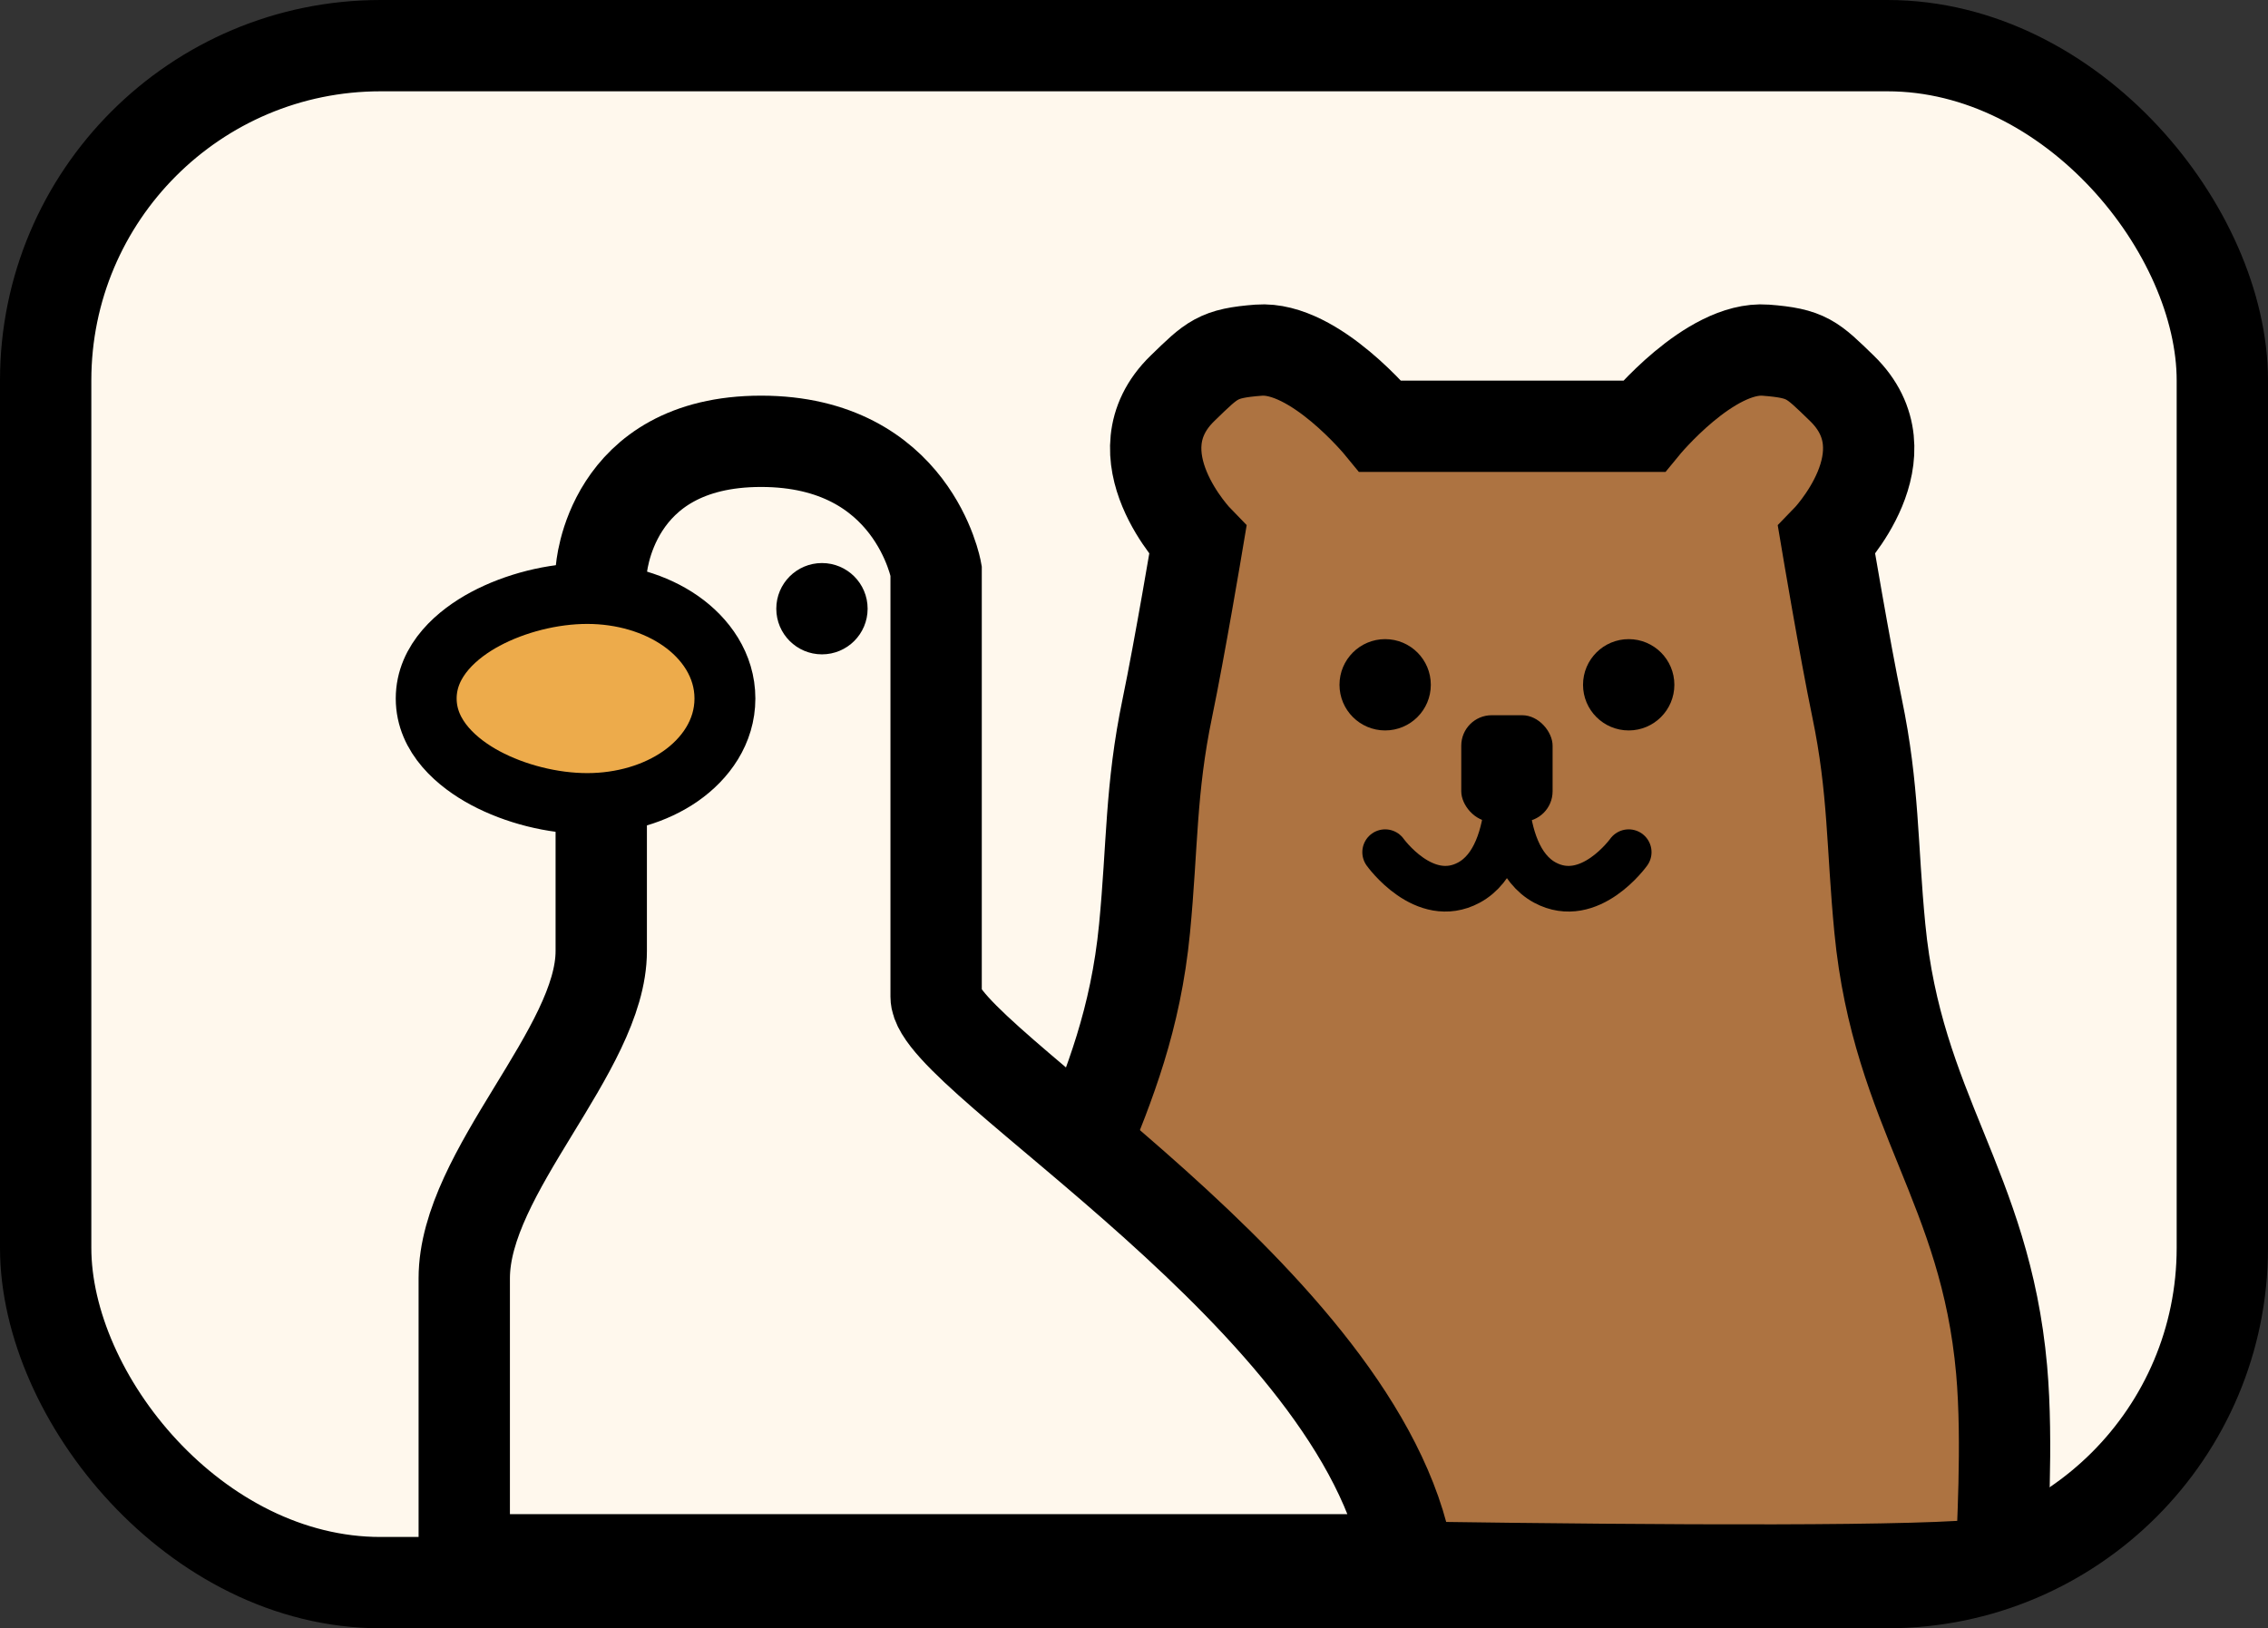
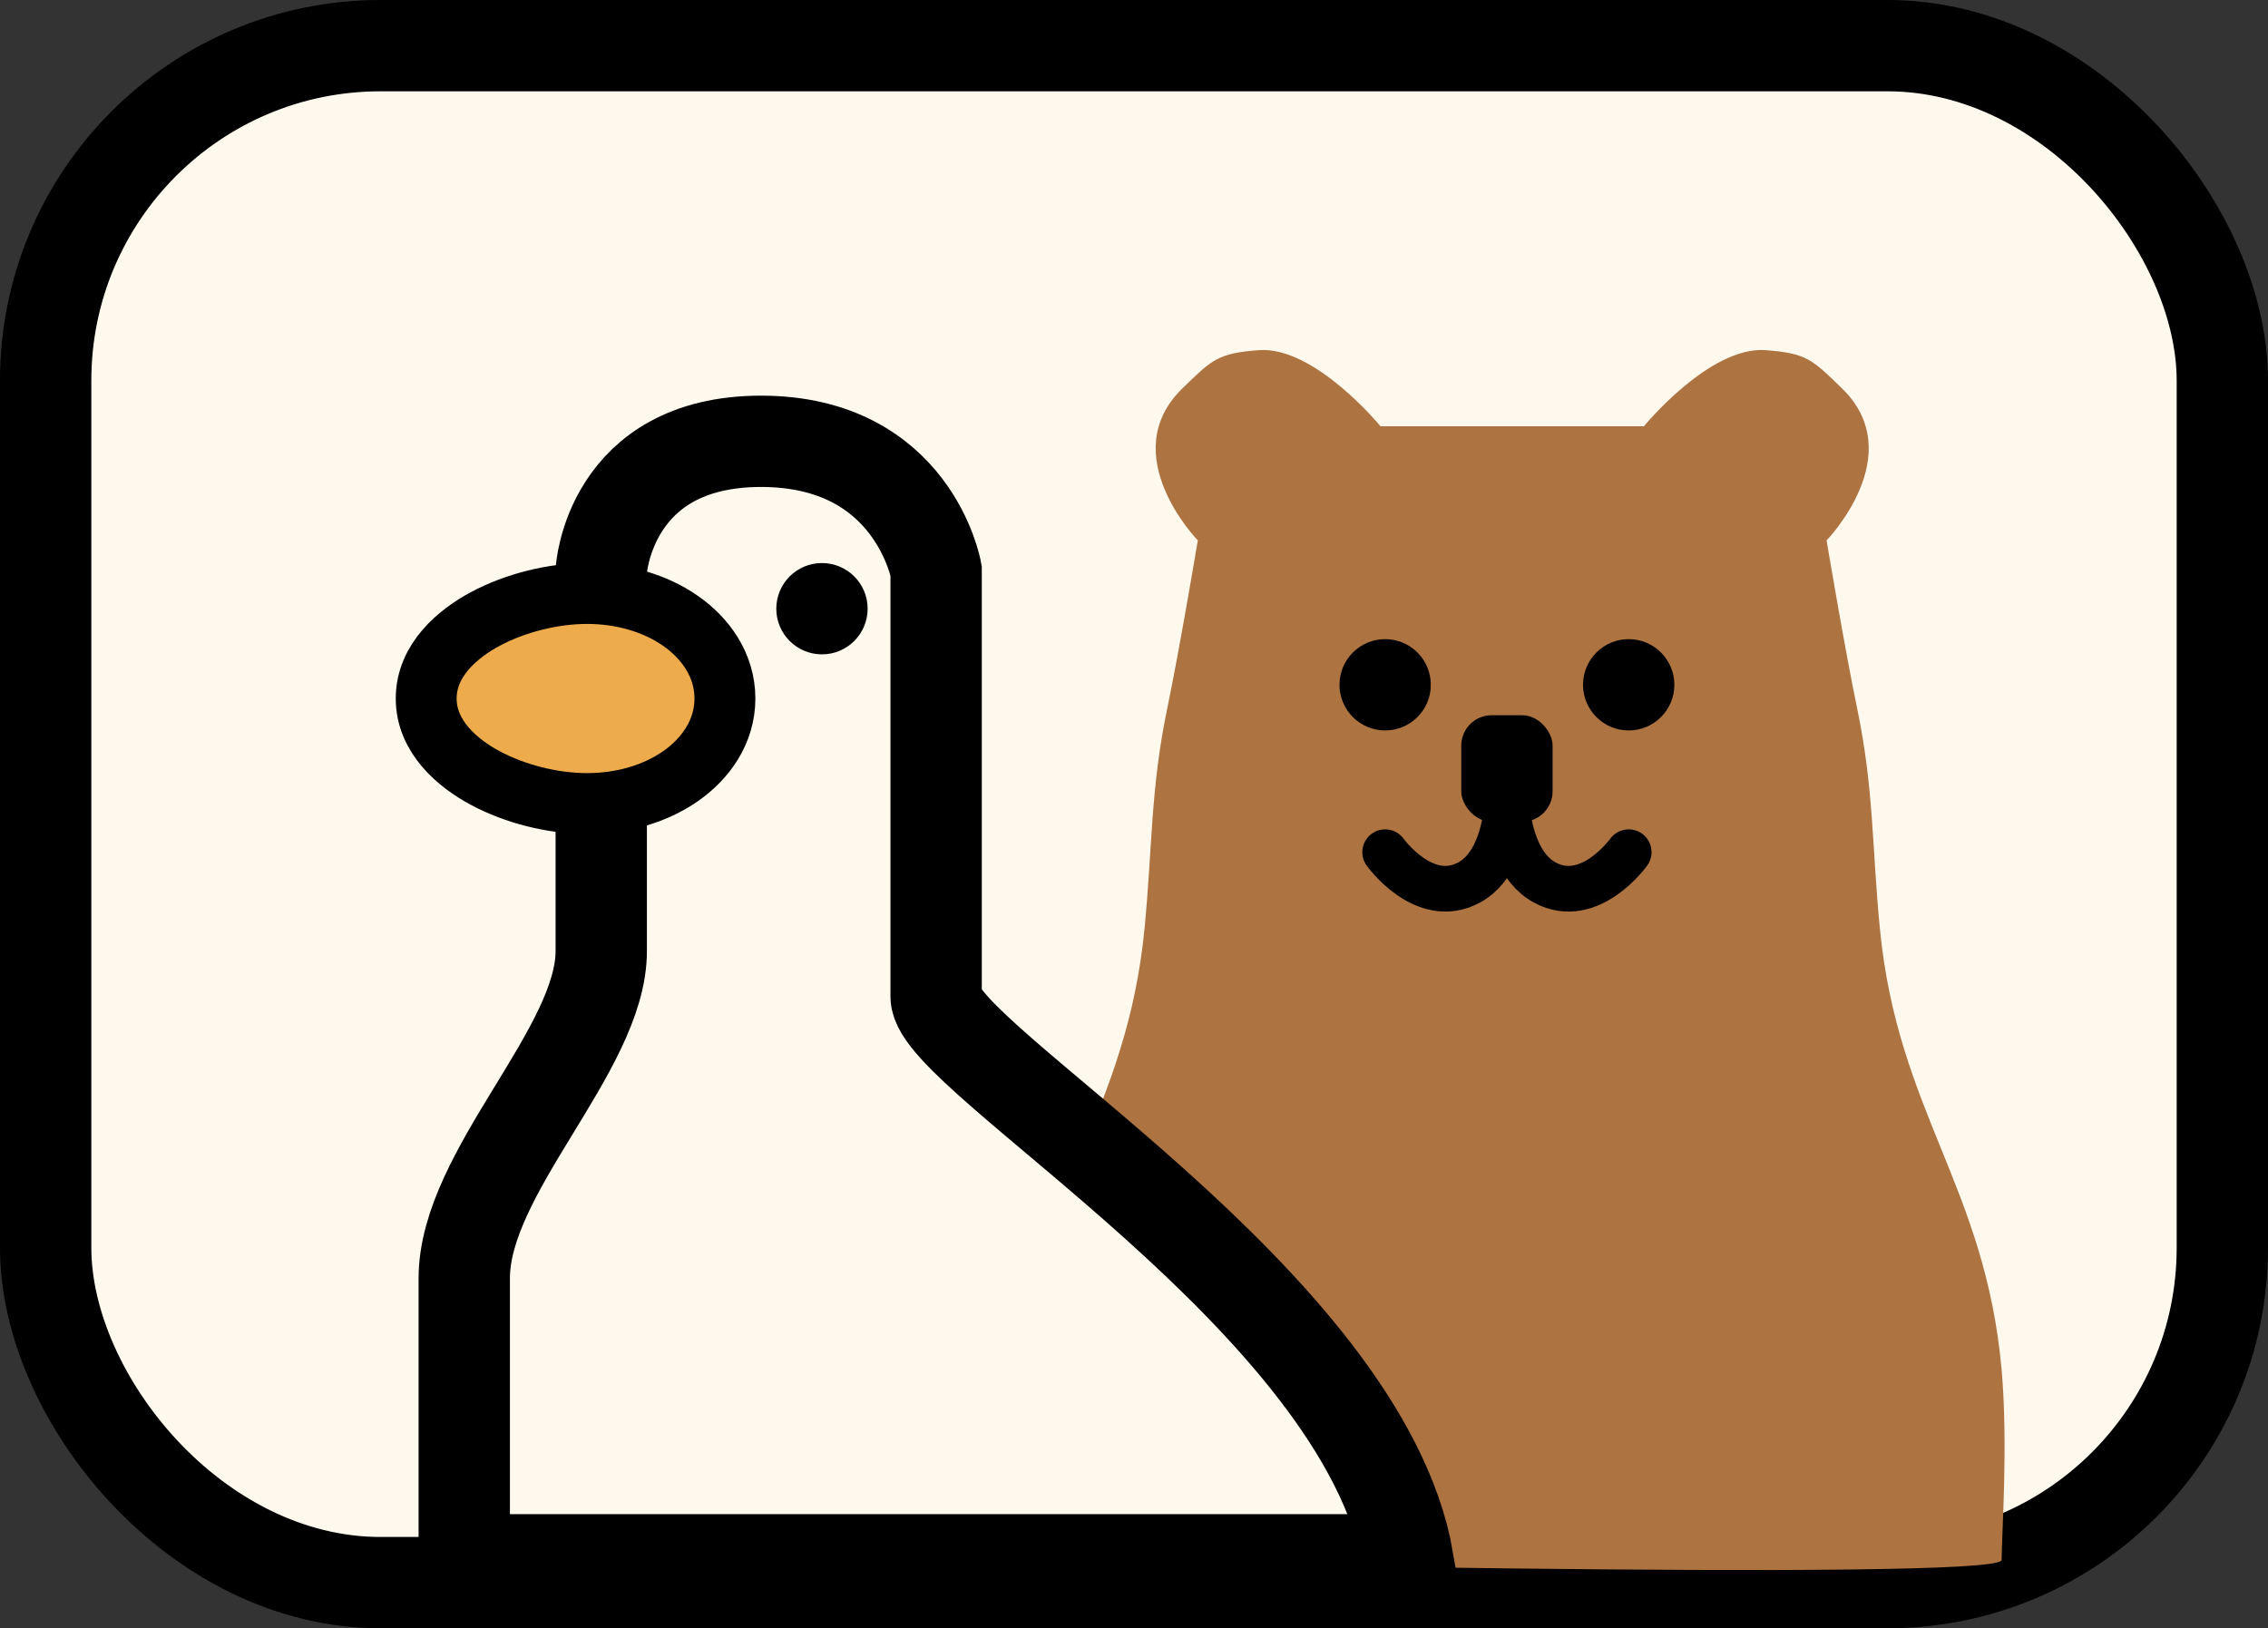
<svg xmlns="http://www.w3.org/2000/svg" width="149" height="107" viewBox="0 0 149 107" fill="none">
  <rect x="0" y="0" width="149" height="107" fill="#333333" stroke="none" />
  <rect x="3" y="3" width="143" height="101" rx="22" fill="#FFF8ED" stroke="black" stroke-width="6" />
  <path d="M82.693 23.011C86.367 22.73 90.693 28.011 90.693 28.011H99H99.693H108C108 28.011 112.326 22.73 116 23.011C118.705 23.217 119.052 23.623 121 25.511C125.495 29.868 120 35.511 120 35.511C120 35.511 121.195 42.64 122 46.511C123.114 51.864 122.973 55.569 123.5 61.011C124.667 73.058 130.423 77.956 131.5 90.011C131.934 94.873 131.5 101.022 131.5 102.511C131.5 104 67.193 102.511 67.193 102.511C67.193 102.511 66.759 94.873 67.193 90.011C68.27 77.956 74.026 73.058 75.193 61.011C75.72 55.569 75.579 51.864 76.693 46.511C77.499 42.64 78.693 35.511 78.693 35.511C78.693 35.511 73.198 29.868 77.693 25.511C79.641 23.623 79.988 23.217 82.693 23.011Z" fill="#AD7341" />
-   <path d="M99.693 28.011H90.693C90.693 28.011 86.367 22.73 82.693 23.011C79.988 23.217 79.641 23.623 77.693 25.511C73.198 29.868 78.693 35.511 78.693 35.511C78.693 35.511 77.499 42.64 76.693 46.511C75.579 51.864 75.72 55.569 75.193 61.011C74.026 73.058 68.27 77.956 67.193 90.011C66.759 94.873 67.193 102.511 67.193 102.511C67.193 102.511 131.5 104 131.5 102.511C131.5 101.022 131.934 94.873 131.5 90.011C130.423 77.956 124.667 73.058 123.5 61.011C122.973 55.569 123.114 51.864 122 46.511C121.195 42.64 120 35.511 120 35.511C120 35.511 125.495 29.868 121 25.511C119.052 23.623 118.705 23.217 116 23.011C112.326 22.73 108 28.011 108 28.011H99" stroke="black" stroke-width="6" />
  <circle cx="91" cy="45" r="3" fill="black" />
  <circle cx="107" cy="45" r="3" fill="black" />
  <path d="M107 56C107 56 104.439 59.58 101.5 58C98.06 56.151 99 49 99 49C99 49 99.94 56.151 96.5 58C93.561 59.58 91 56 91 56" stroke="black" stroke-width="3" stroke-linecap="round" />
  <rect x="96" y="47" width="6" height="7" rx="2" fill="black" />
  <path d="M30.5 84V102.5H92.5C89.5 85.5 61.5 69.5 61.5 65.5V37.5C61.5 37.5 60 29 50 29C40 29 39.5 37.5 39.5 37.5V62.5C39.5 69 30.5 77 30.5 84Z" fill="#FFF8ED" stroke="black" stroke-width="6" />
  <path d="M38.578 39C36.301 39 33.833 39.631 31.887 40.672C30.095 41.63 28 43.368 28 45.902C28 48.437 30.095 50.173 31.887 51.132C33.833 52.173 36.301 52.804 38.578 52.804C40.881 52.804 43.053 52.158 44.703 51.01C46.346 49.867 47.625 48.093 47.625 45.902C47.625 43.711 46.346 41.937 44.703 40.794C43.053 39.646 40.881 39 38.578 39Z" fill="#EDAB4B" stroke="black" stroke-width="4" />
  <circle cx="54" cy="40" r="3" fill="black" />
</svg>